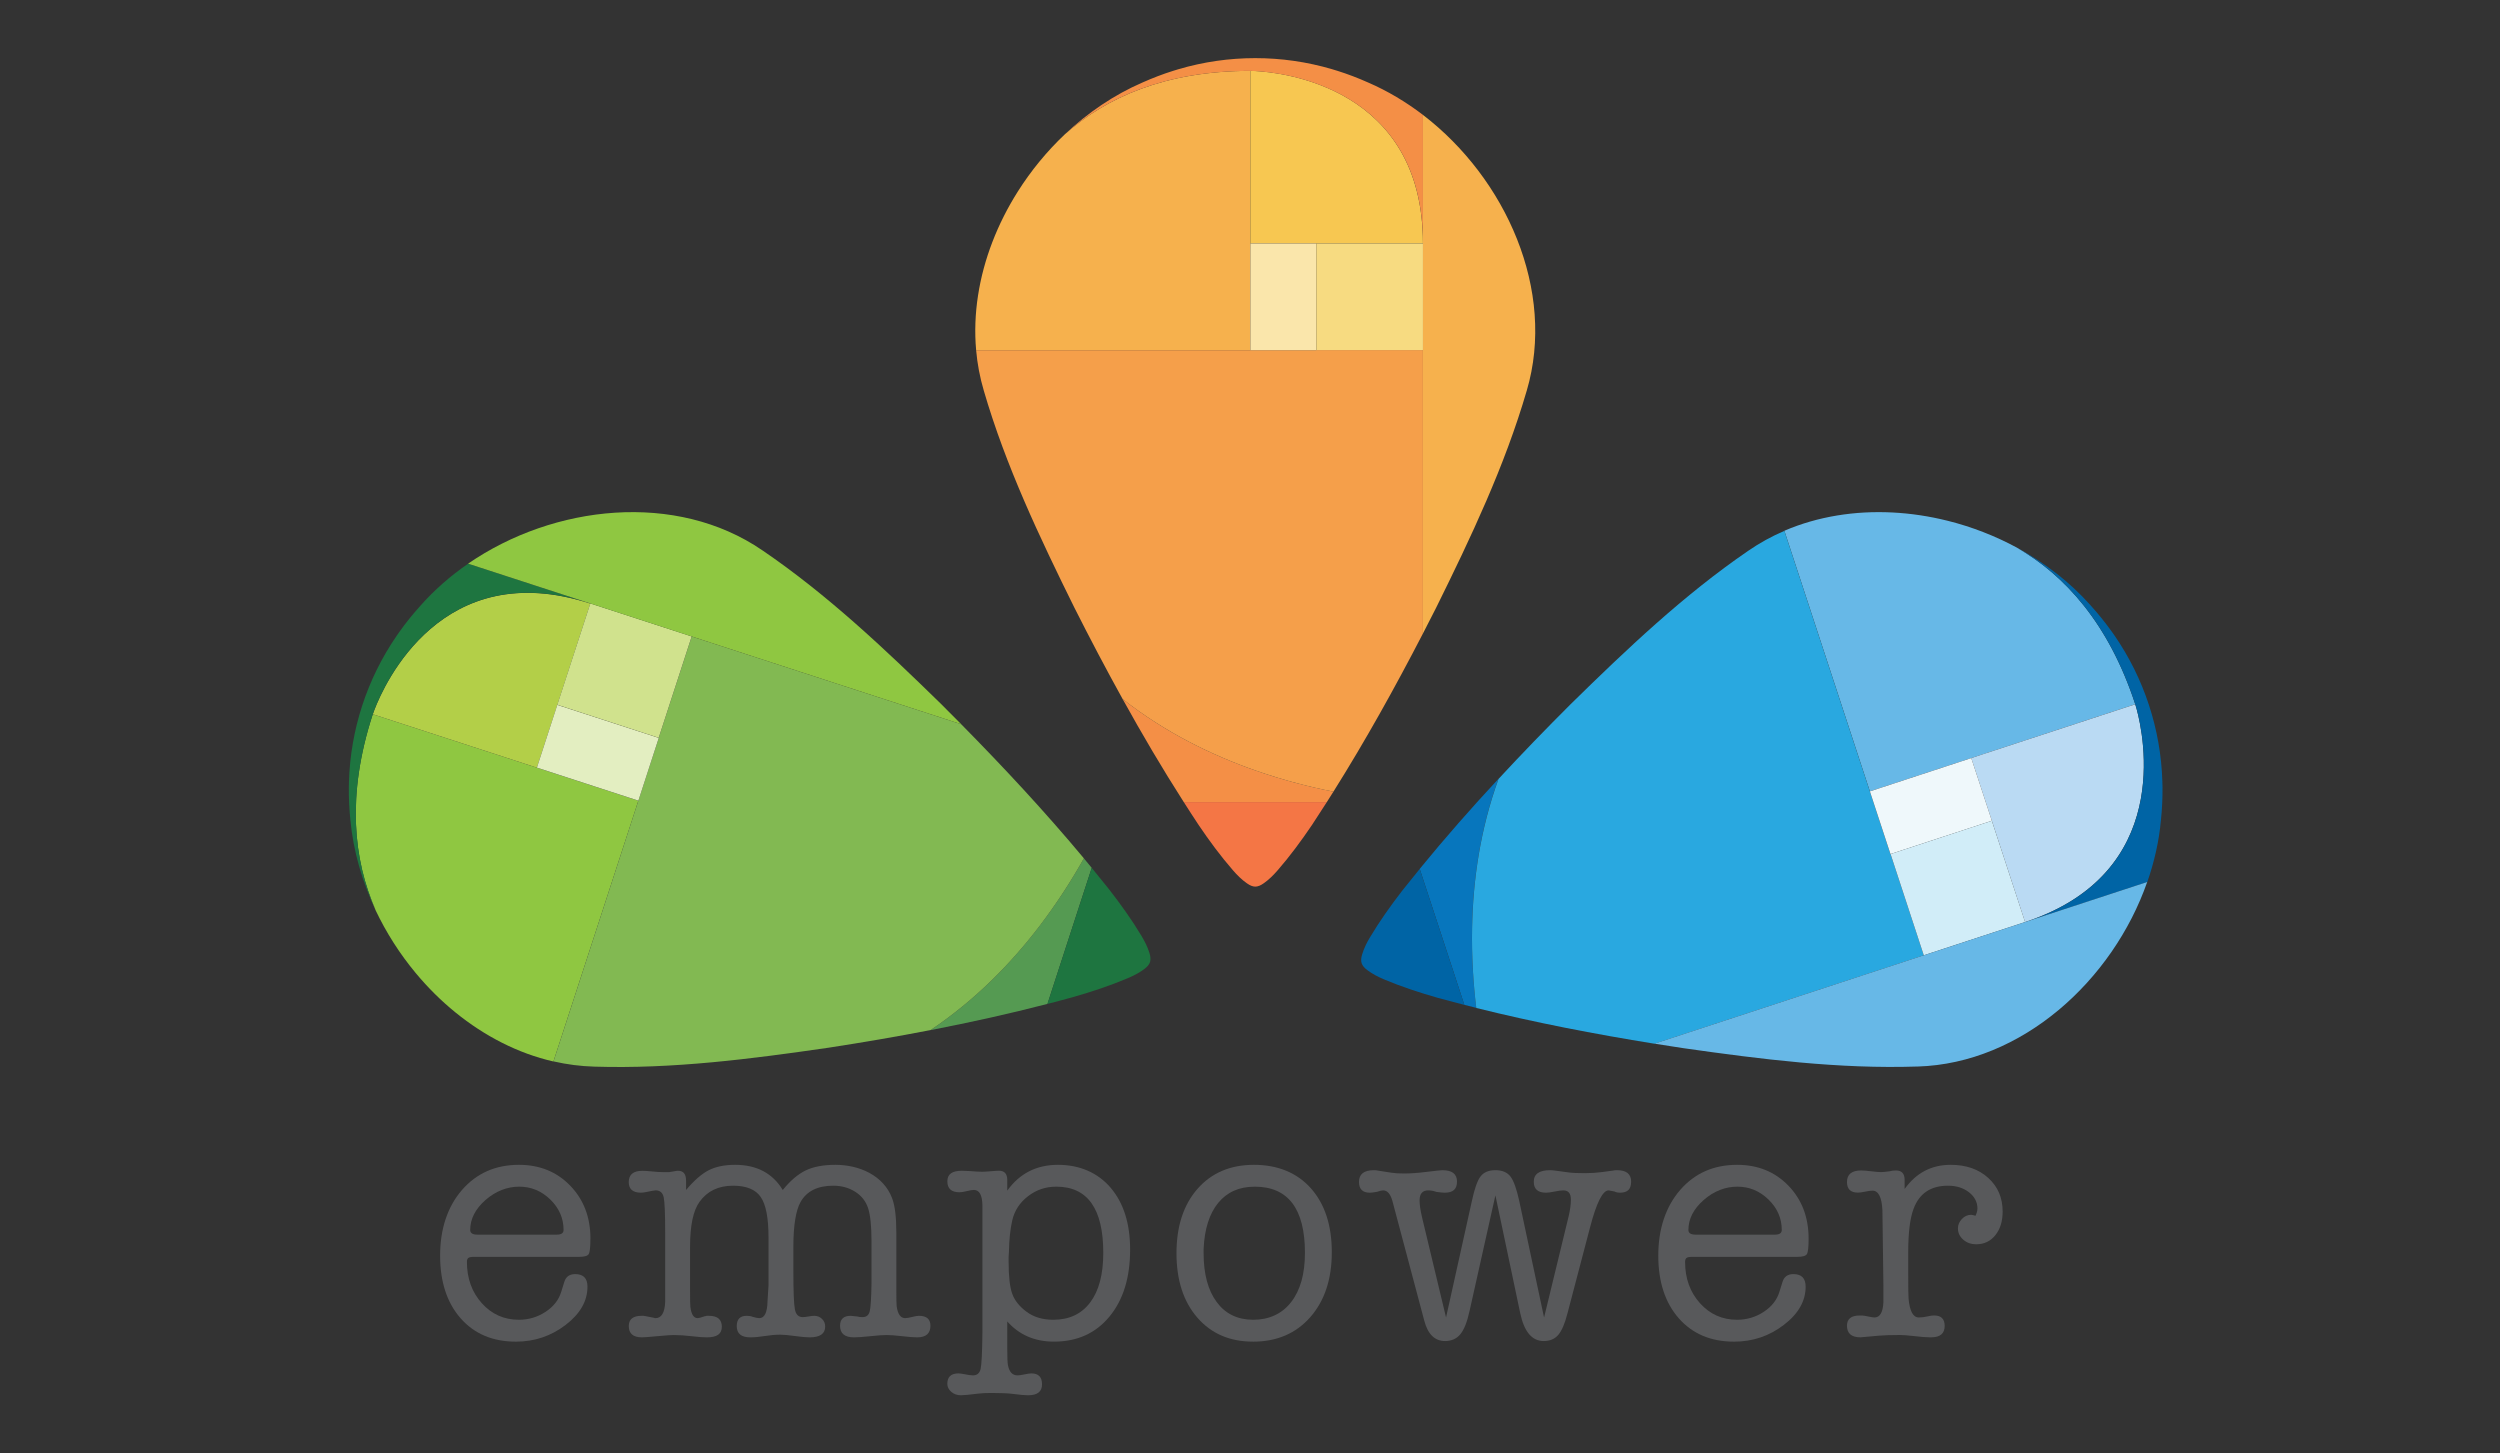
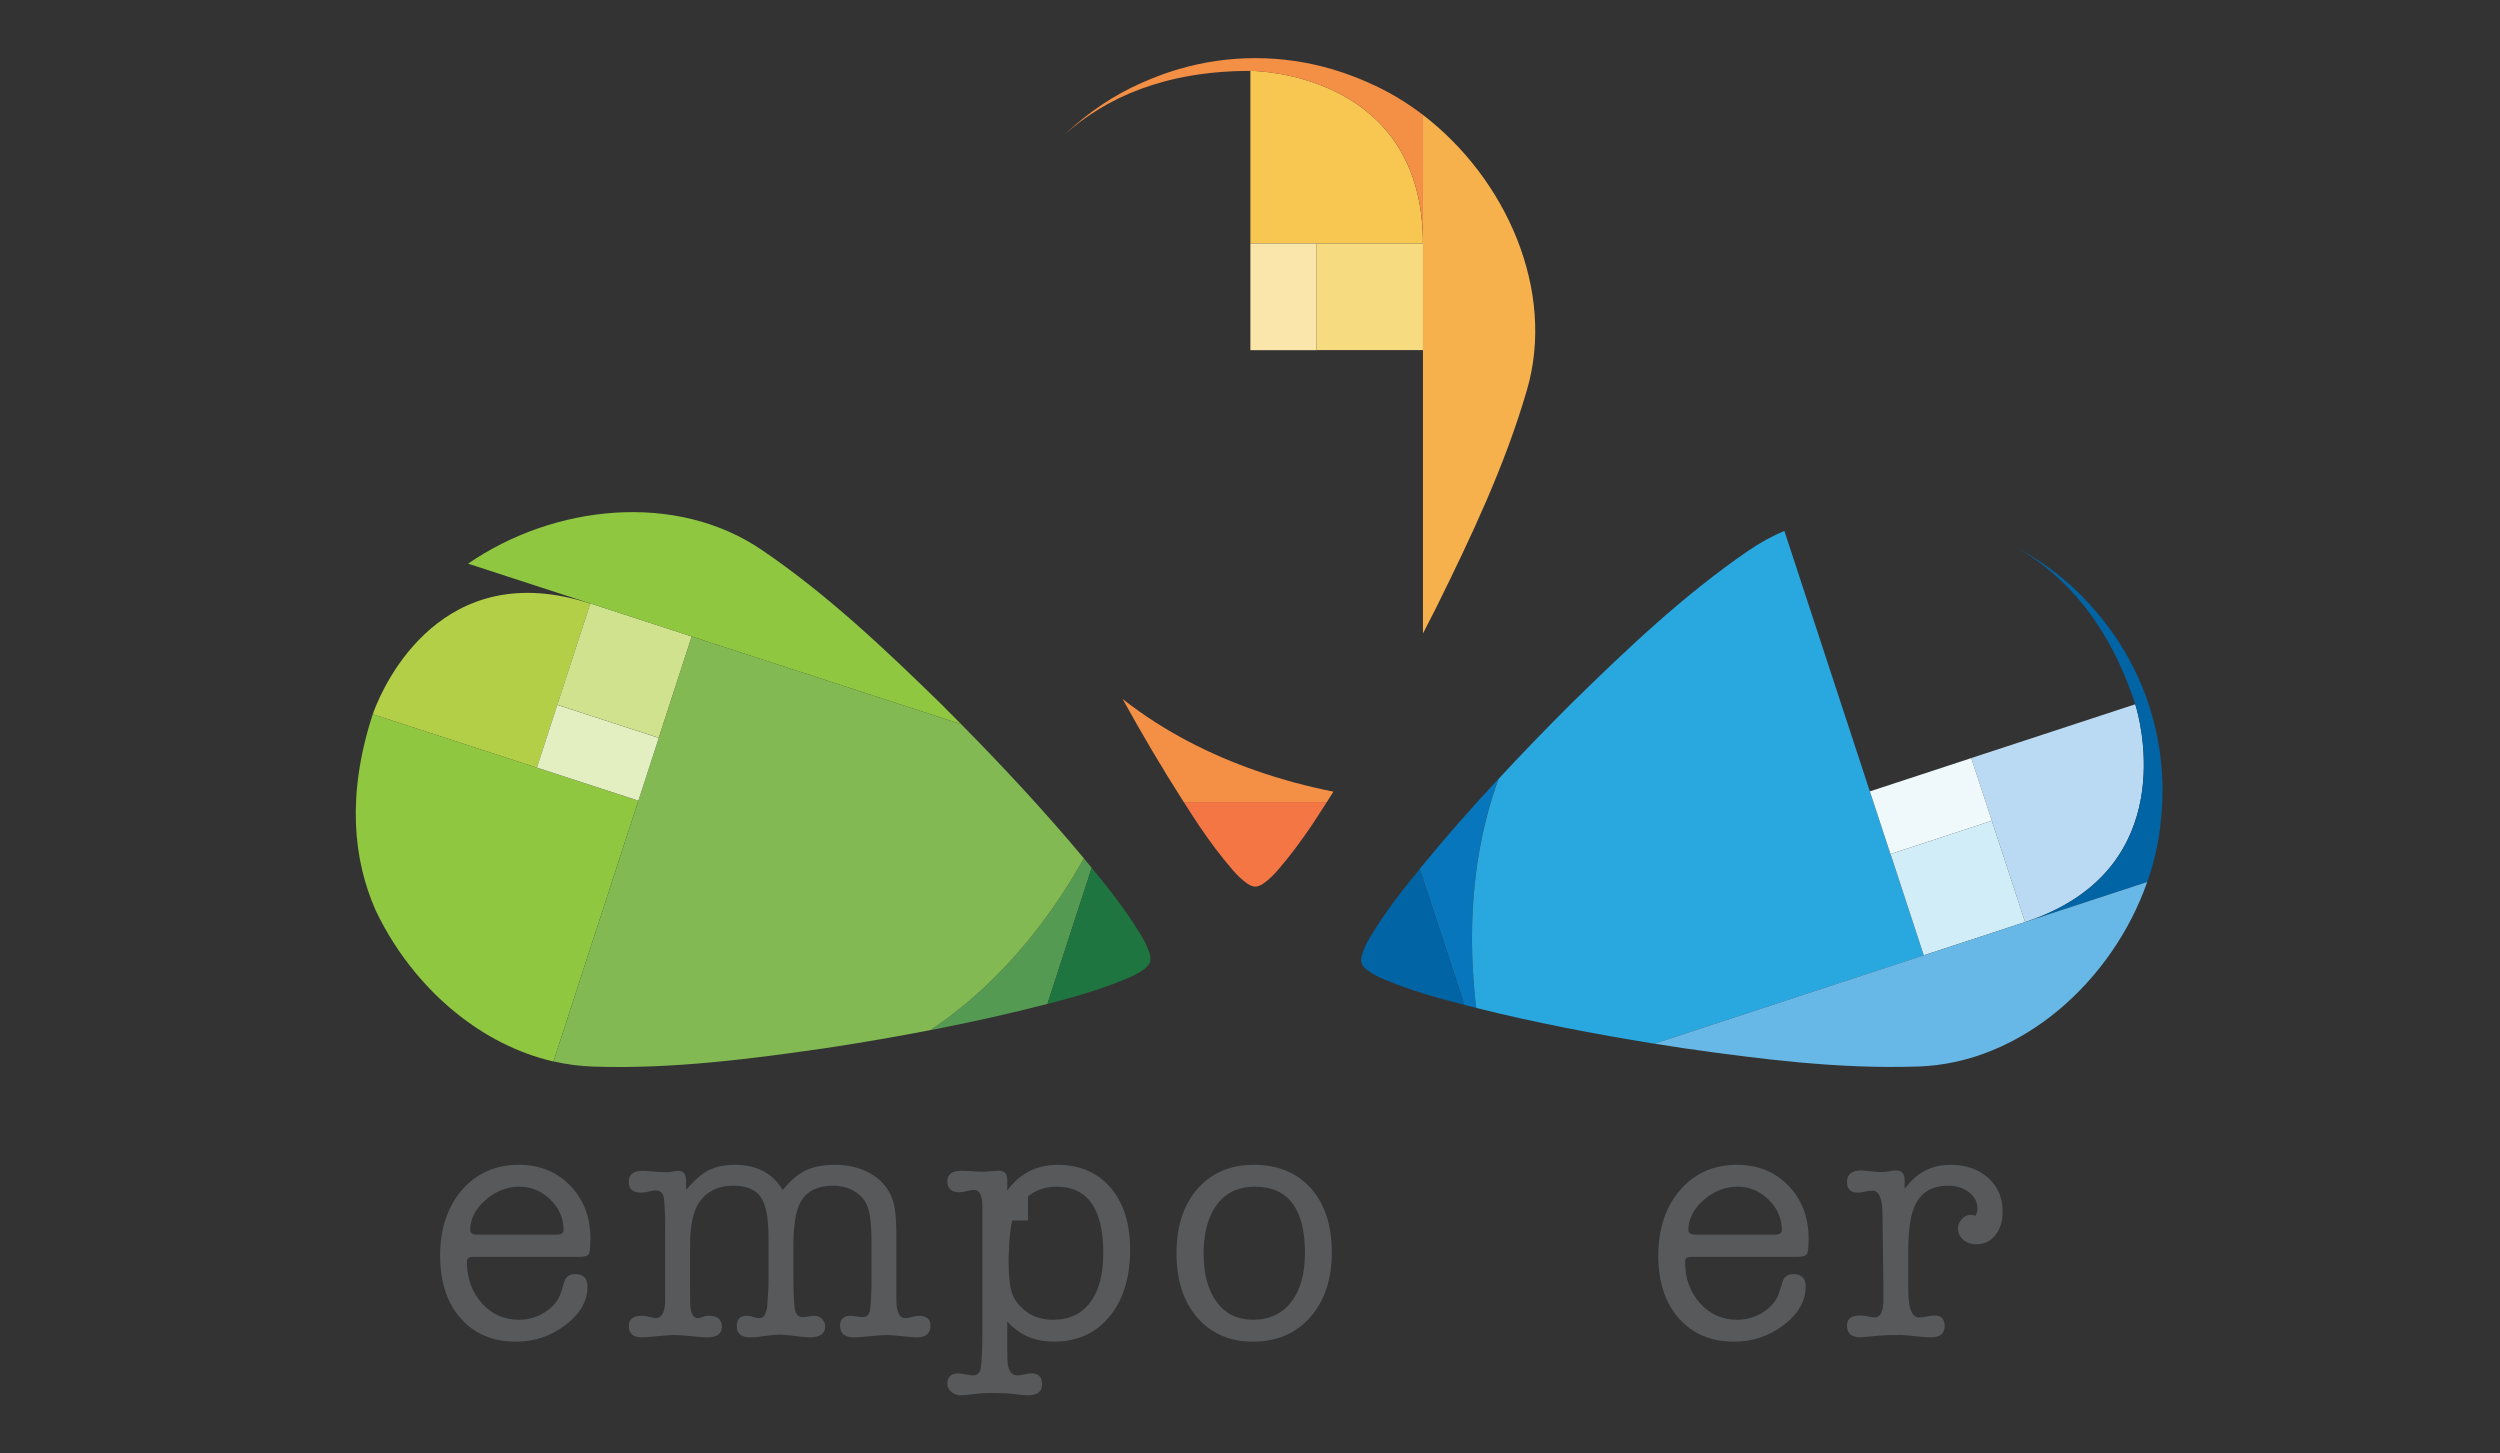
<svg xmlns="http://www.w3.org/2000/svg" width="86" height="50" viewBox="0 0 86 50" fill="none">
  <rect x="0" y="0" width="86" height="50" fill="#333333" stroke="none" />
  <g clip-path="url(#clip0_31_1066)">
-     <path d="M43.013 2.438V12.046H33.579C33.523 11.418 33.548 10.785 33.645 10.16C33.838 8.911 34.316 7.694 35.005 6.601C35.006 6.598 35.008 6.595 35.01 6.593C35.465 5.872 36.012 5.206 36.629 4.622C38.044 3.355 40.081 2.438 43.012 2.438H43.013Z" fill="#F6B14D" />
    <path d="M43.181 2.443C43.077 2.438 43.018 2.438 43.013 2.438V8.374H45.282H48.949C48.949 3.003 44.111 2.491 43.181 2.443Z" fill="#F7C751" />
    <path d="M38.619 24.048C39.283 25.249 39.98 26.433 40.721 27.591H45.643C45.719 27.472 45.795 27.353 45.87 27.233C45.061 27.072 44.143 26.839 43.182 26.502C41.687 25.978 40.086 25.2 38.62 24.047L38.619 24.048Z" fill="#F48F46" />
-     <path d="M48.949 12.043V21.793C47.992 23.643 46.978 25.468 45.869 27.234C45.06 27.074 44.144 26.841 43.182 26.503C41.686 25.979 40.086 25.201 38.619 24.048C38.044 23.011 37.493 21.961 36.959 20.904C35.764 18.485 34.598 16.031 33.843 13.439C33.707 12.98 33.62 12.514 33.579 12.047H45.282V12.043H48.949Z" fill="#F59F4A" />
    <path d="M45.282 8.375H43.013V12.046H45.282V8.375Z" fill="#FAE6AB" />
    <path d="M40.721 27.59C40.889 27.856 41.062 28.121 41.236 28.384C41.602 28.925 41.988 29.45 42.419 29.944C42.56 30.107 42.713 30.259 42.891 30.384C43 30.461 43.09 30.499 43.182 30.5C43.274 30.499 43.365 30.461 43.473 30.384C43.652 30.259 43.804 30.107 43.946 29.944C44.376 29.451 44.762 28.925 45.129 28.384C45.302 28.121 45.475 27.856 45.644 27.59H40.722H40.721Z" fill="#F47645" />
    <path d="M45.282 8.375V12.043H48.95V8.375H45.282Z" fill="#F7DB81" />
    <path d="M48.95 3.954V8.375C48.95 3.004 44.111 2.493 43.181 2.445C43.078 2.439 43.018 2.439 43.013 2.439C40.082 2.439 38.045 3.356 36.63 4.623C37.419 3.875 38.324 3.262 39.299 2.839C39.645 2.685 39.994 2.551 40.352 2.438C40.416 2.418 40.478 2.399 40.542 2.38C42.262 1.873 44.101 1.873 45.822 2.38C45.886 2.399 45.949 2.418 46.012 2.438C46.37 2.551 46.72 2.685 47.065 2.839C47.399 2.983 47.724 3.15 48.038 3.336C48.353 3.523 48.658 3.729 48.951 3.953L48.95 3.954Z" fill="#F48F46" />
    <path d="M52.52 13.438C51.765 16.03 50.6 18.484 49.404 20.904C49.254 21.201 49.104 21.496 48.95 21.792V21.793V8.375V3.953C51.8 6.135 53.536 9.995 52.52 13.439V13.438Z" fill="#F6B14D" />
    <path d="M12.823 24.57L21.959 27.545L19.038 36.515C18.423 36.374 17.83 36.155 17.266 35.869C16.138 35.299 15.128 34.468 14.302 33.474C14.3 33.472 14.297 33.47 14.296 33.467C13.751 32.812 13.288 32.085 12.923 31.318C12.156 29.579 11.915 27.358 12.822 24.571L12.823 24.57Z" fill="#8FC741" />
    <path d="M12.881 24.412C12.844 24.509 12.826 24.565 12.824 24.57L18.469 26.408L18.521 26.248L19.172 24.251L20.307 20.764C15.2 19.101 13.215 23.543 12.882 24.412L12.881 24.412Z" fill="#B3CF48" />
    <path d="M32.012 35.435C33.361 35.175 34.702 34.879 36.032 34.534L37.555 29.853C37.466 29.744 37.377 29.635 37.285 29.527C36.883 30.247 36.377 31.047 35.758 31.857C34.798 33.117 33.562 34.398 32.012 35.435H32.012Z" fill="#559A52" />
    <path d="M23.794 21.895L33.066 24.914C34.529 26.397 35.95 27.925 37.286 29.527C36.883 30.247 36.377 31.046 35.76 31.856C34.799 33.116 33.563 34.397 32.013 35.434H32.012C30.848 35.661 29.68 35.859 28.509 36.04C25.839 36.428 23.144 36.777 20.446 36.692C19.968 36.679 19.498 36.617 19.04 36.512L22.663 25.383L22.66 25.382L23.795 21.895L23.794 21.895Z" fill="#82B952" />
    <path d="M19.171 24.248L18.469 26.406L21.96 27.543L22.662 25.384L19.171 24.248Z" fill="#E3EEC1" />
    <path d="M36.032 34.535C36.337 34.457 36.643 34.375 36.946 34.29C37.574 34.11 38.194 33.905 38.796 33.649C38.995 33.566 39.187 33.467 39.361 33.337C39.467 33.257 39.532 33.183 39.561 33.096C39.588 33.009 39.58 32.91 39.541 32.784C39.477 32.575 39.38 32.384 39.269 32.198C38.933 31.637 38.552 31.107 38.151 30.591C37.955 30.344 37.756 30.099 37.556 29.855L36.032 34.536V34.535Z" fill="#1E7540" />
    <path d="M19.171 24.245L22.659 25.381L23.794 21.893L20.307 20.758L19.171 24.245Z" fill="#D0E28D" />
-     <path d="M16.102 19.391L20.307 20.76C15.199 19.097 13.215 23.539 12.882 24.409C12.844 24.506 12.826 24.562 12.825 24.567C11.917 27.355 12.159 29.576 12.925 31.314C12.459 30.332 12.155 29.281 12.055 28.224C12.015 27.848 11.997 27.474 12 27.099C12 27.033 12.002 26.967 12.004 26.901C12.055 25.108 12.623 23.36 13.639 21.88C13.677 21.825 13.714 21.771 13.753 21.717C13.971 21.412 14.206 21.12 14.46 20.84C14.699 20.568 14.959 20.311 15.233 20.069C15.508 19.827 15.799 19.601 16.103 19.392L16.102 19.391Z" fill="#1E7540" />
    <path d="M26.227 18.932C28.458 20.452 30.431 22.32 32.361 24.205C32.597 24.44 32.831 24.675 33.065 24.912C33.065 24.912 33.065 24.912 33.065 24.913L20.306 20.759L16.102 19.39C19.058 17.356 23.266 16.9 26.226 18.932L26.227 18.932Z" fill="#8FC741" />
-     <path d="M73.452 24.226L64.324 27.222L61.382 18.258C61.961 18.009 62.571 17.836 63.194 17.733C64.441 17.527 65.747 17.601 67 17.915C67.003 17.915 67.007 17.916 67.009 17.917C67.835 18.124 68.639 18.437 69.386 18.841C71.032 19.791 72.538 21.441 73.452 24.226Z" fill="#67B8E7" />
    <path d="M73.499 24.388C73.473 24.287 73.454 24.231 73.452 24.227L67.811 26.077L67.864 26.238L68.519 28.233L69.662 31.718C74.766 30.043 73.743 25.286 73.499 24.388H73.499Z" fill="#BADAF3" />
    <path d="M51.549 26.789C50.615 27.794 49.707 28.826 48.838 29.89L50.373 34.567C50.51 34.602 50.646 34.637 50.783 34.67C50.683 33.852 50.618 32.907 50.639 31.889C50.67 30.305 50.91 28.541 51.548 26.789H51.549Z" fill="#0776BD" />
    <path d="M66.178 32.864L56.914 35.904C54.857 35.572 52.807 35.178 50.784 34.674C50.684 33.856 50.62 32.912 50.641 31.893C50.672 30.31 50.912 28.546 51.55 26.794C52.356 25.923 53.181 25.072 54.019 24.235C55.945 22.345 57.913 20.472 60.141 18.946C60.534 18.675 60.95 18.447 61.382 18.262L65.031 29.382L65.035 29.38L66.179 32.865L66.178 32.864Z" fill="#29A8E0" />
    <path d="M67.812 26.078L64.324 27.223L65.032 29.379L68.52 28.234L67.812 26.078Z" fill="#EFF8FB" />
    <path d="M48.839 29.891C48.639 30.134 48.441 30.38 48.245 30.628C47.846 31.145 47.467 31.675 47.131 32.238C47.02 32.422 46.923 32.616 46.86 32.824C46.821 32.951 46.813 33.049 46.841 33.136C46.87 33.223 46.935 33.297 47.041 33.376C47.216 33.507 47.408 33.605 47.607 33.689C48.21 33.943 48.83 34.146 49.458 34.325C49.762 34.409 50.067 34.49 50.373 34.568L48.838 29.891L48.839 29.891Z" fill="#0064A5" />
    <path d="M68.519 28.234L65.035 29.378L66.178 32.862L69.663 31.719L68.519 28.234Z" fill="#D1EDF8" />
    <path d="M73.865 30.342L69.664 31.72C74.768 30.046 73.746 25.289 73.501 24.39C73.474 24.29 73.455 24.233 73.454 24.229C72.54 21.443 71.034 19.793 69.388 18.844C70.345 19.361 71.21 20.029 71.915 20.823C72.169 21.104 72.405 21.394 72.624 21.699C72.663 21.753 72.701 21.806 72.739 21.861C73.757 23.338 74.331 25.085 74.385 26.879C74.387 26.945 74.389 27.011 74.39 27.077C74.394 27.453 74.376 27.826 74.337 28.203C74.305 28.564 74.248 28.925 74.169 29.282C74.089 29.639 73.988 29.994 73.867 30.342H73.865Z" fill="#0064A5" />
    <path d="M65.965 36.688C63.267 36.779 60.572 36.437 57.901 36.056C57.572 36.007 57.244 35.955 56.915 35.902C56.915 35.902 56.915 35.902 56.914 35.902L69.663 31.718L73.864 30.34C72.68 33.728 69.554 36.581 65.965 36.689L65.965 36.688Z" fill="#67B8E7" />
    <path d="M20.31 42.609C20.31 42.898 20.291 43.074 20.253 43.139C20.215 43.203 20.105 43.236 19.923 43.236H16.301C16.202 43.236 16.137 43.249 16.107 43.276C16.077 43.303 16.062 43.346 16.062 43.407C16.062 43.976 16.233 44.451 16.575 44.831C16.917 45.211 17.342 45.4 17.85 45.4C18.184 45.4 18.49 45.309 18.767 45.127C19.045 44.945 19.224 44.714 19.308 44.433L19.411 44.102C19.464 43.92 19.59 43.829 19.787 43.829C20.068 43.829 20.209 43.973 20.209 44.262C20.209 44.756 19.958 45.195 19.457 45.578C18.956 45.961 18.386 46.153 17.748 46.153C16.951 46.153 16.317 45.885 15.846 45.35C15.375 44.814 15.14 44.095 15.14 43.191C15.14 42.287 15.39 41.513 15.892 40.936C16.393 40.359 17.046 40.07 17.851 40.07C18.564 40.07 19.154 40.309 19.616 40.788C20.079 41.266 20.311 41.874 20.311 42.611L20.31 42.609ZM16.175 42.313C16.175 42.419 16.259 42.472 16.426 42.472H19.148C19.308 42.472 19.387 42.419 19.387 42.313C19.387 41.91 19.235 41.561 18.932 41.265C18.628 40.969 18.271 40.821 17.861 40.821C17.451 40.821 17.048 40.974 16.699 41.282C16.35 41.59 16.175 41.933 16.175 42.313Z" fill="#58595B" />
    <path d="M23.601 40.606V40.936C23.875 40.609 24.133 40.383 24.376 40.258C24.618 40.133 24.923 40.07 25.287 40.07C26.031 40.07 26.578 40.359 26.927 40.936C27.185 40.617 27.447 40.393 27.713 40.264C27.979 40.135 28.321 40.07 28.738 40.07C29.155 40.07 29.558 40.162 29.9 40.344C30.279 40.55 30.542 40.839 30.686 41.212C30.784 41.463 30.834 41.859 30.834 42.399V44.362C30.834 44.675 30.837 44.865 30.845 44.933C30.882 45.207 30.98 45.344 31.138 45.344C31.191 45.344 31.27 45.331 31.375 45.304C31.48 45.277 31.559 45.264 31.612 45.264C31.875 45.264 32.007 45.378 32.007 45.606C32.007 45.872 31.854 46.005 31.551 46.005C31.437 46.005 31.264 45.991 31.033 45.965C30.801 45.938 30.624 45.925 30.503 45.925C30.374 45.925 30.186 45.938 29.94 45.965C29.693 45.991 29.505 46.005 29.376 46.005C29.058 46.005 28.898 45.872 28.898 45.606C28.898 45.379 29.02 45.264 29.262 45.264C29.293 45.264 29.369 45.272 29.49 45.287C29.536 45.302 29.596 45.309 29.672 45.309C29.801 45.309 29.883 45.245 29.917 45.116C29.951 44.987 29.972 44.664 29.98 44.147V42.701C29.98 42.177 29.94 41.795 29.861 41.556C29.781 41.317 29.632 41.129 29.412 40.992C29.193 40.855 28.944 40.788 28.664 40.788C28.127 40.788 27.753 40.974 27.541 41.345C27.375 41.642 27.292 42.158 27.292 42.894V43.702C27.292 44.416 27.309 44.862 27.344 45.041C27.378 45.219 27.467 45.309 27.612 45.309C27.657 45.309 27.724 45.302 27.811 45.287C27.898 45.271 27.964 45.264 28.01 45.264C28.116 45.264 28.206 45.3 28.278 45.371C28.351 45.442 28.386 45.529 28.386 45.634C28.386 45.881 28.208 46.005 27.851 46.005C27.737 46.005 27.567 45.989 27.344 45.959C27.12 45.928 26.95 45.913 26.837 45.913C26.677 45.913 26.503 45.928 26.313 45.959C26.123 45.989 25.956 46.005 25.811 46.005C25.5 46.005 25.344 45.876 25.344 45.617C25.344 45.382 25.458 45.264 25.686 45.264C25.77 45.264 25.834 45.275 25.88 45.296C25.986 45.328 26.066 45.344 26.119 45.344C26.301 45.344 26.396 45.149 26.403 44.76L26.437 44.222V42.562C26.437 41.899 26.348 41.437 26.169 41.177C25.991 40.918 25.674 40.788 25.218 40.788C24.717 40.788 24.334 40.971 24.068 41.337C23.848 41.635 23.738 42.154 23.738 42.894V44.417C23.738 44.722 23.741 44.901 23.749 44.955C23.78 45.214 23.863 45.344 24 45.344C24.038 45.344 24.117 45.323 24.239 45.28C24.254 45.28 24.276 45.275 24.307 45.264H24.387C24.683 45.264 24.831 45.389 24.831 45.64C24.831 45.891 24.66 46.005 24.318 46.005C24.189 46.005 24.029 45.993 23.84 45.97C23.581 45.94 23.362 45.925 23.179 45.925C23.088 45.925 22.921 45.936 22.678 45.959C22.351 45.989 22.154 46.005 22.085 46.005C21.782 46.005 21.63 45.876 21.63 45.617C21.63 45.382 21.777 45.264 22.071 45.264H22.14C22.172 45.272 22.195 45.276 22.21 45.276L22.5 45.333C22.508 45.341 22.523 45.345 22.546 45.345C22.755 45.345 22.867 45.158 22.882 44.787V42.395C22.882 41.749 22.865 41.347 22.831 41.187C22.797 41.028 22.703 40.948 22.552 40.948C22.521 40.948 22.415 40.967 22.233 41.005C22.157 41.021 22.096 41.028 22.05 41.028C21.769 41.028 21.629 40.906 21.629 40.664C21.629 40.406 21.785 40.276 22.096 40.276C22.179 40.276 22.293 40.284 22.438 40.298C22.582 40.314 22.707 40.321 22.814 40.321H23.019L23.292 40.275H23.326C23.509 40.275 23.599 40.385 23.599 40.606H23.601Z" fill="#58595B" />
-     <path d="M34.65 40.594V40.958C35.075 40.366 35.656 40.07 36.393 40.07C37.13 40.07 37.756 40.333 38.204 40.856C38.652 41.38 38.876 42.091 38.876 42.986C38.876 43.95 38.639 44.719 38.164 45.292C37.69 45.866 37.054 46.152 36.256 46.152C35.596 46.152 35.06 45.92 34.65 45.458V46.403C34.65 46.691 34.657 46.877 34.673 46.961C34.718 47.196 34.828 47.313 35.003 47.313C35.056 47.313 35.136 47.302 35.242 47.279C35.349 47.257 35.428 47.245 35.481 47.245C35.724 47.245 35.846 47.371 35.846 47.621C35.846 47.872 35.687 47.997 35.369 47.997C35.255 47.997 35.085 47.982 34.858 47.952C34.691 47.929 34.442 47.918 34.109 47.918C33.927 47.918 33.776 47.925 33.655 47.94C33.352 47.978 33.151 47.997 33.054 47.997C32.925 47.997 32.815 47.958 32.724 47.879C32.633 47.8 32.588 47.709 32.588 47.604C32.588 47.365 32.715 47.245 32.972 47.245C33.017 47.245 33.088 47.255 33.186 47.274C33.314 47.3 33.408 47.313 33.468 47.313C33.611 47.313 33.699 47.24 33.733 47.091C33.767 46.943 33.788 46.531 33.795 45.855V41.458C33.788 41.109 33.69 40.934 33.502 40.934C33.449 40.934 33.368 40.947 33.259 40.974C33.15 41.001 33.066 41.014 33.006 41.014C32.728 41.014 32.589 40.889 32.589 40.638C32.589 40.388 32.755 40.274 33.09 40.274C33.173 40.274 33.264 40.278 33.363 40.285C33.553 40.301 33.693 40.308 33.785 40.308C33.853 40.308 33.951 40.302 34.081 40.291C34.21 40.279 34.305 40.273 34.365 40.273C34.555 40.273 34.65 40.38 34.65 40.592V40.594ZM34.821 41.983C34.753 42.28 34.715 42.64 34.707 43.066C34.707 43.096 34.704 43.153 34.696 43.237V43.396C34.696 43.904 34.737 44.275 34.821 44.507C34.904 44.738 35.07 44.945 35.317 45.127C35.564 45.31 35.869 45.4 36.234 45.4C36.781 45.4 37.204 45.201 37.504 44.802C37.803 44.404 37.953 43.836 37.953 43.099C37.953 41.581 37.414 40.821 36.336 40.821C35.971 40.821 35.647 40.931 35.362 41.151C35.078 41.371 34.897 41.649 34.821 41.983V41.983Z" fill="#58595B" />
+     <path d="M34.65 40.594V40.958C35.075 40.366 35.656 40.07 36.393 40.07C37.13 40.07 37.756 40.333 38.204 40.856C38.652 41.38 38.876 42.091 38.876 42.986C38.876 43.95 38.639 44.719 38.164 45.292C37.69 45.866 37.054 46.152 36.256 46.152C35.596 46.152 35.06 45.92 34.65 45.458V46.403C34.65 46.691 34.657 46.877 34.673 46.961C34.718 47.196 34.828 47.313 35.003 47.313C35.056 47.313 35.136 47.302 35.242 47.279C35.349 47.257 35.428 47.245 35.481 47.245C35.724 47.245 35.846 47.371 35.846 47.621C35.846 47.872 35.687 47.997 35.369 47.997C35.255 47.997 35.085 47.982 34.858 47.952C34.691 47.929 34.442 47.918 34.109 47.918C33.927 47.918 33.776 47.925 33.655 47.94C33.352 47.978 33.151 47.997 33.054 47.997C32.925 47.997 32.815 47.958 32.724 47.879C32.633 47.8 32.588 47.709 32.588 47.604C32.588 47.365 32.715 47.245 32.972 47.245C33.017 47.245 33.088 47.255 33.186 47.274C33.314 47.3 33.408 47.313 33.468 47.313C33.611 47.313 33.699 47.24 33.733 47.091C33.767 46.943 33.788 46.531 33.795 45.855V41.458C33.788 41.109 33.69 40.934 33.502 40.934C33.449 40.934 33.368 40.947 33.259 40.974C33.15 41.001 33.066 41.014 33.006 41.014C32.728 41.014 32.589 40.889 32.589 40.638C32.589 40.388 32.755 40.274 33.09 40.274C33.173 40.274 33.264 40.278 33.363 40.285C33.553 40.301 33.693 40.308 33.785 40.308C33.853 40.308 33.951 40.302 34.081 40.291C34.21 40.279 34.305 40.273 34.365 40.273C34.555 40.273 34.65 40.38 34.65 40.592V40.594ZM34.821 41.983C34.753 42.28 34.715 42.64 34.707 43.066C34.707 43.096 34.704 43.153 34.696 43.237V43.396C34.696 43.904 34.737 44.275 34.821 44.507C34.904 44.738 35.07 44.945 35.317 45.127C35.564 45.31 35.869 45.4 36.234 45.4C36.781 45.4 37.204 45.201 37.504 44.802C37.803 44.404 37.953 43.836 37.953 43.099C37.953 41.581 37.414 40.821 36.336 40.821C35.971 40.821 35.647 40.931 35.362 41.151V41.983Z" fill="#58595B" />
    <path d="M43.102 46.152C42.305 46.152 41.667 45.877 41.189 45.327C40.711 44.776 40.471 44.038 40.471 43.111C40.471 42.185 40.712 41.447 41.194 40.896C41.677 40.346 42.324 40.07 43.136 40.07C43.949 40.07 44.617 40.34 45.096 40.879C45.574 41.418 45.814 42.151 45.814 43.077C45.814 44.004 45.567 44.748 45.074 45.31C44.579 45.872 43.923 46.153 43.103 46.153L43.102 46.152ZM43.159 40.822C42.627 40.822 42.21 41.008 41.906 41.379C41.602 41.752 41.435 42.279 41.404 42.963V43.111C41.404 43.824 41.554 44.385 41.854 44.79C42.154 45.197 42.574 45.4 43.113 45.4C43.653 45.4 44.102 45.197 44.417 44.79C44.732 44.384 44.89 43.821 44.89 43.099C44.89 41.581 44.313 40.821 43.159 40.821V40.822Z" fill="#58595B" />
-     <path d="M48.912 41.85L49.744 45.322L50.633 41.313C50.724 40.888 50.824 40.605 50.934 40.465C51.045 40.324 51.213 40.254 51.442 40.254C51.67 40.254 51.849 40.326 51.959 40.471C52.07 40.615 52.17 40.896 52.262 41.314L53.116 45.323L53.959 41.851C54.012 41.63 54.038 41.44 54.038 41.28V41.258C54.038 41.052 53.951 40.949 53.776 40.949C53.708 40.949 53.609 40.962 53.48 40.989C53.351 41.016 53.252 41.029 53.184 41.029C52.903 41.029 52.762 40.904 52.762 40.653C52.762 40.387 52.948 40.255 53.32 40.255C53.373 40.255 53.43 40.259 53.491 40.268L53.958 40.331C54.08 40.349 54.27 40.357 54.528 40.357C54.733 40.357 54.93 40.344 55.12 40.318L55.496 40.267C55.526 40.258 55.568 40.254 55.621 40.254C55.948 40.254 56.111 40.385 56.111 40.647C56.111 40.908 55.986 41.028 55.735 41.028C55.651 41.028 55.587 41.015 55.542 40.988C55.42 40.962 55.352 40.949 55.337 40.949C55.132 40.949 54.919 41.373 54.698 42.221L53.924 45.168C53.833 45.527 53.726 45.778 53.605 45.919C53.484 46.061 53.317 46.132 53.104 46.132C52.701 46.132 52.432 45.813 52.296 45.175L51.442 41.12L50.553 45.097C50.47 45.476 50.364 45.743 50.235 45.898C50.106 46.053 49.931 46.132 49.711 46.132C49.354 46.132 49.115 45.895 48.993 45.424L47.899 41.314C47.831 41.071 47.725 40.949 47.581 40.949C47.535 40.949 47.467 40.965 47.376 40.997C47.254 41.019 47.171 41.029 47.125 41.029C46.874 41.029 46.749 40.906 46.749 40.659C46.749 40.389 46.92 40.255 47.262 40.255C47.323 40.255 47.365 40.259 47.387 40.267L47.877 40.343C47.983 40.36 48.124 40.368 48.298 40.368C48.511 40.368 48.754 40.352 49.027 40.318C49.369 40.276 49.566 40.255 49.62 40.255C49.954 40.255 50.121 40.386 50.121 40.647C50.121 40.909 49.98 41.029 49.699 41.029C49.647 41.029 49.552 41.02 49.415 41.002C49.316 40.967 49.221 40.949 49.13 40.949C48.932 40.949 48.834 41.064 48.834 41.292C48.834 41.444 48.861 41.631 48.913 41.851L48.912 41.85Z" fill="#58595B" />
    <path d="M62.216 42.609C62.216 42.898 62.197 43.074 62.158 43.139C62.12 43.203 62.011 43.236 61.828 43.236H58.206C58.108 43.236 58.042 43.249 58.013 43.276C57.982 43.303 57.967 43.346 57.967 43.407C57.967 43.976 58.138 44.451 58.48 44.831C58.822 45.211 59.247 45.4 59.756 45.4C60.09 45.4 60.395 45.309 60.673 45.127C60.95 44.945 61.13 44.714 61.214 44.433L61.317 44.102C61.37 43.92 61.495 43.829 61.693 43.829C61.974 43.829 62.114 43.973 62.114 44.262C62.114 44.756 61.864 45.195 61.362 45.578C60.861 45.961 60.292 46.153 59.653 46.153C58.856 46.153 58.222 45.885 57.751 45.35C57.28 44.814 57.045 44.095 57.045 43.191C57.045 42.287 57.296 41.513 57.797 40.936C58.298 40.359 58.951 40.07 59.756 40.07C60.47 40.07 61.059 40.309 61.522 40.788C61.984 41.266 62.216 41.874 62.216 42.611L62.216 42.609ZM58.081 42.313C58.081 42.419 58.164 42.472 58.331 42.472H61.054C61.213 42.472 61.293 42.419 61.293 42.313C61.293 41.91 61.141 41.561 60.837 41.265C60.534 40.969 60.176 40.821 59.766 40.821C59.356 40.821 58.954 40.974 58.605 41.282C58.255 41.59 58.081 41.933 58.081 42.313Z" fill="#58595B" />
    <path d="M65.519 40.589V40.902C65.914 40.348 66.442 40.07 67.102 40.07C67.634 40.07 68.065 40.22 68.395 40.52C68.726 40.82 68.891 41.205 68.891 41.676C68.891 42.01 68.808 42.282 68.64 42.49C68.473 42.699 68.253 42.803 67.98 42.803C67.805 42.803 67.656 42.751 67.535 42.644C67.414 42.538 67.353 42.409 67.353 42.257C67.353 42.135 67.399 42.027 67.49 41.932C67.581 41.837 67.687 41.789 67.809 41.789C67.831 41.789 67.881 41.801 67.956 41.823C68.002 41.732 68.024 41.649 68.024 41.573C68.024 41.352 67.927 41.166 67.734 41.015C67.54 40.863 67.299 40.788 67.01 40.788C66.418 40.788 66.023 41.053 65.826 41.585C65.704 41.912 65.643 42.405 65.643 43.066V43.818C65.643 44.326 65.647 44.611 65.655 44.672C65.693 45.105 65.811 45.321 66.008 45.321C66.106 45.321 66.209 45.308 66.316 45.282C66.399 45.262 66.471 45.252 66.532 45.252C66.775 45.252 66.897 45.371 66.897 45.611C66.897 45.873 66.742 46.004 66.431 46.004H66.385C66.271 46.004 66.099 45.991 65.869 45.964C65.638 45.937 65.466 45.924 65.352 45.924C65.049 45.924 64.811 45.932 64.637 45.947L64.001 46.004C63.691 46.004 63.536 45.871 63.536 45.605C63.536 45.37 63.682 45.253 63.973 45.253C64.05 45.253 64.107 45.256 64.145 45.264L64.318 45.298C64.394 45.313 64.448 45.321 64.479 45.321C64.67 45.321 64.773 45.146 64.789 44.797V44.216L64.755 41.631C64.733 41.183 64.618 40.958 64.413 40.958C64.353 40.958 64.269 40.97 64.163 40.992C64.056 41.015 63.973 41.026 63.912 41.026C63.661 41.026 63.536 40.905 63.536 40.662C63.536 40.396 63.699 40.264 64.026 40.264C64.102 40.264 64.216 40.273 64.368 40.292C64.52 40.311 64.634 40.32 64.71 40.32C64.77 40.32 64.869 40.311 65.006 40.292C65.067 40.273 65.138 40.264 65.222 40.264C65.419 40.264 65.519 40.372 65.519 40.588V40.589Z" fill="#58595B" />
  </g>
  <defs>
    <clipPath id="clip0_31_1066">
      <rect width="62.389" height="46" fill="white" transform="translate(12 2)" />
    </clipPath>
  </defs>
</svg>